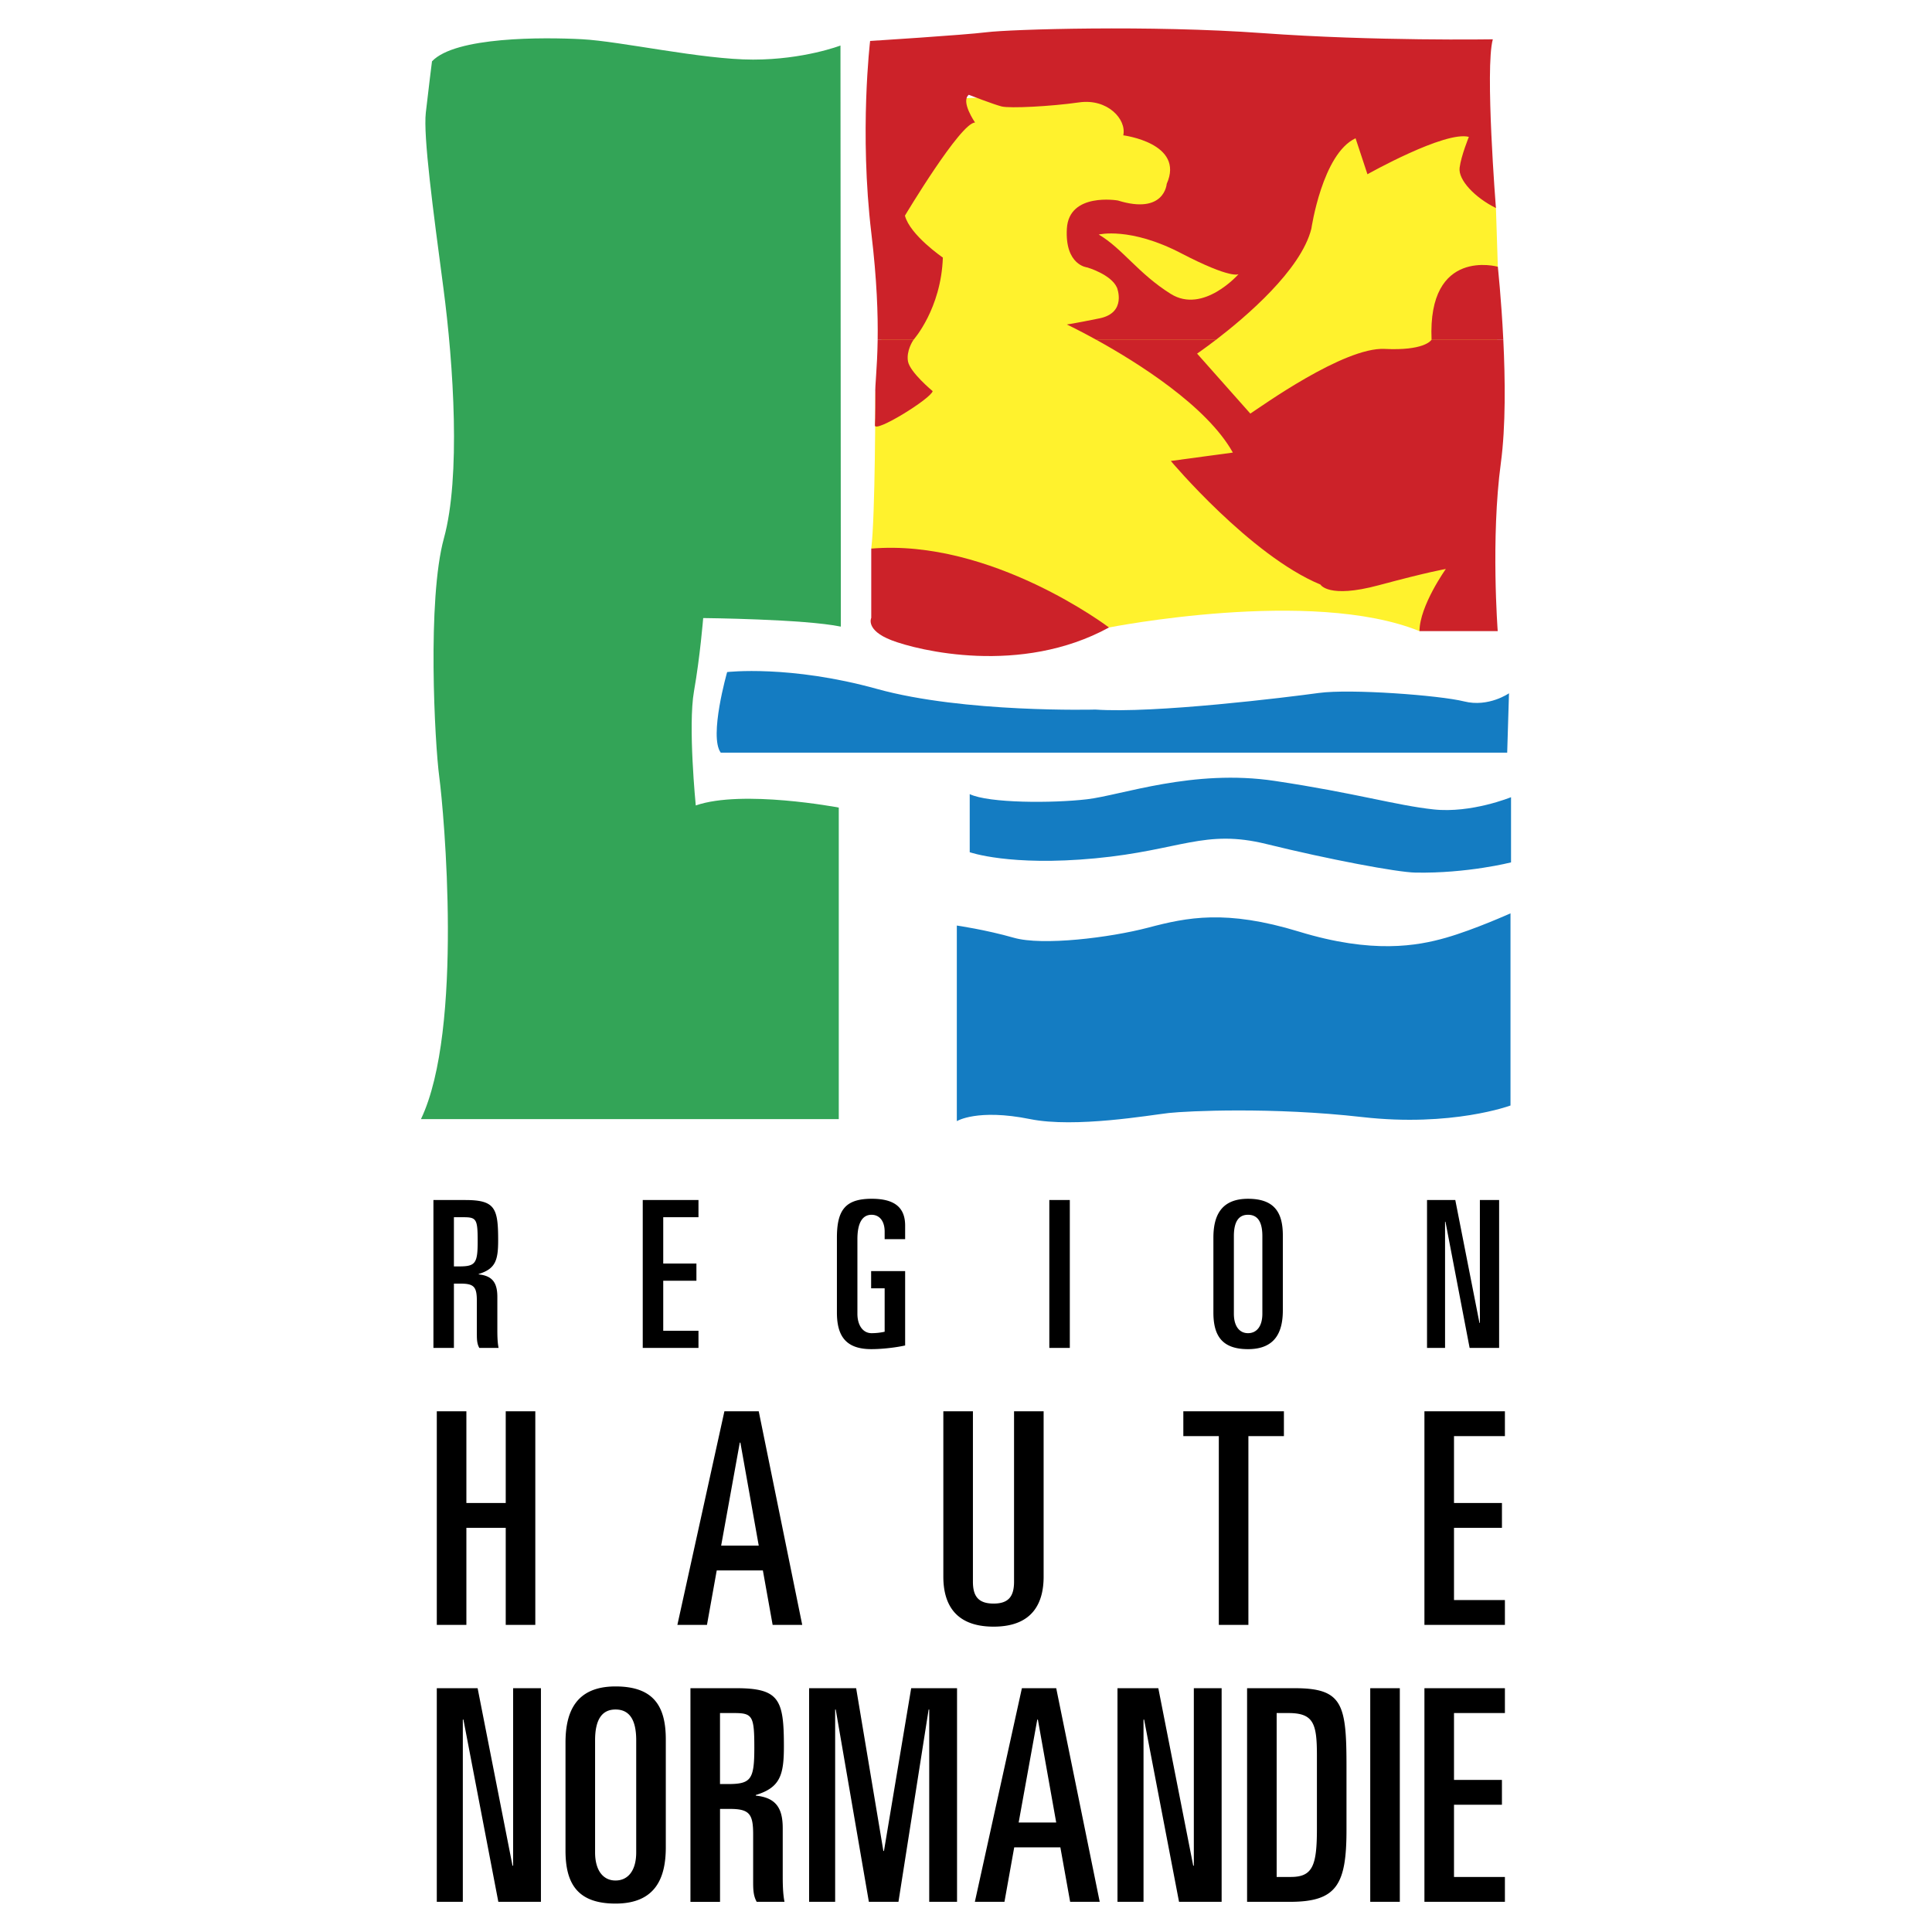
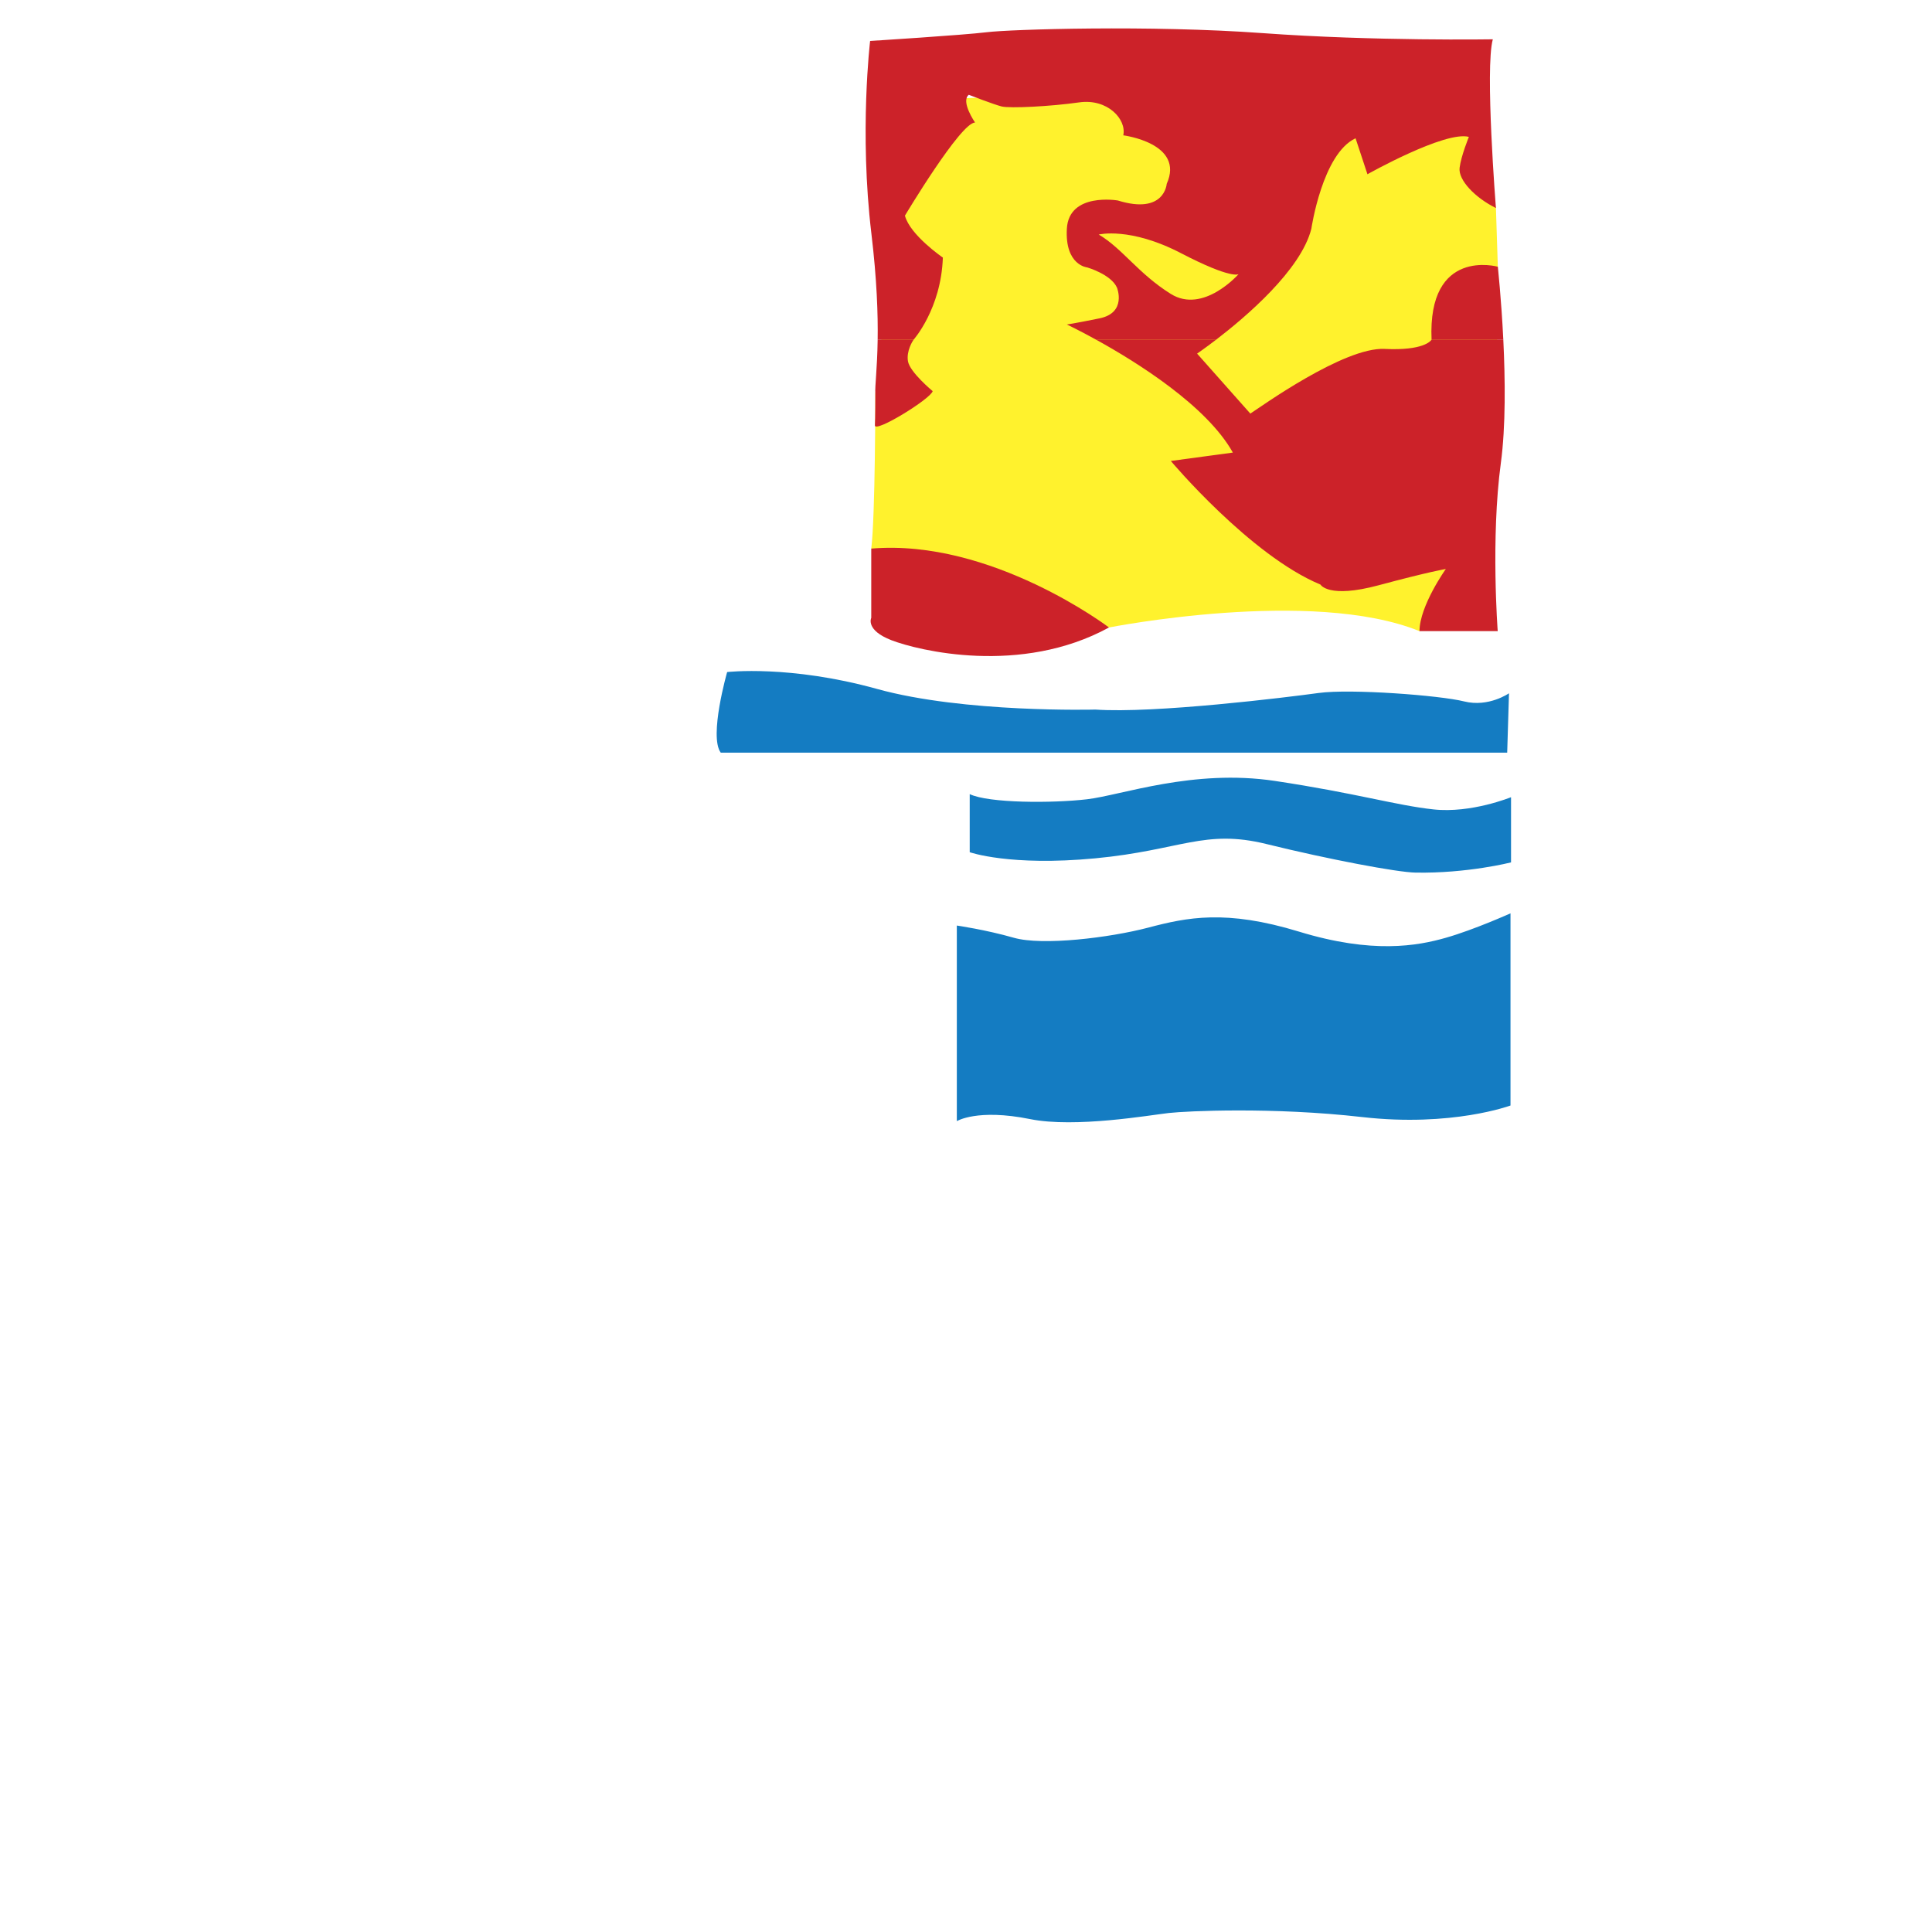
<svg xmlns="http://www.w3.org/2000/svg" width="2500" height="2500" viewBox="0 0 192.756 192.756">
  <g fill-rule="evenodd" clip-rule="evenodd">
-     <path fill="#fff" d="M0 0h192.756v192.756H0V0z" />
    <path d="M87.332 39.285s0 12.197-.406 15.45l23.719 7.87s20.219-4.003 30.979.365l7.508-6.608.307-29.75-.189-5.857-2.963-11.962h-23.582l-32.119 1.219-3.254 29.273z" fill="#fff22d" />
-     <path d="M83.854 4.542s-3.638 1.404-8.72 1.404-13.213-1.829-17.075-2.033C54.197 3.71 45.421 3.651 43.1 6.12c0 0-.351 2.762-.616 5.117-.266 2.356.725 9.72 1.751 17.477 1.025 7.757 1.735 18.872.055 24.987-1.682 6.115-.919 20.402-.463 23.822.457 3.419 2.44 25.186-1.828 34.131h41.685V80.572s-9.618-1.827-14.267-.212c0 0-.788-7.939-.178-11.395.61-3.456.918-7.301.918-7.301s10.091.099 13.734.854l-.037-57.976z" fill="#33a457" />
    <path d="M95.463 92.342v19.515s2.033-1.271 7.318-.203c4.496.908 11.994-.406 13.824-.609 1.828-.203 10.367-.611 19.311.406 8.945 1.016 14.787-1.154 14.787-1.154V91.123s-3.605 1.626-6.451 2.439c-2.846.813-7.318 1.626-14.637-.61-7.318-2.236-11.182-1.423-15.043-.406-3.863 1.016-10.57 1.83-13.416 1.016-2.847-.813-5.693-1.22-5.693-1.22zM150.756 86.041v-6.505s-3.961 1.625-7.725 1.22c-3.764-.406-7.725-1.626-15.855-2.846s-15.285 1.43-18.721 1.833c-3.438.403-9.809.398-11.706-.514v5.796s3.999 1.423 12.538.61c8.537-.813 10.887-2.949 17.076-1.423 6.188 1.526 13.01 2.811 14.84 2.847 5.184.099 9.553-1.018 9.553-1.018zM150.373 75.091l.18-5.923s-2.031 1.423-4.473.813c-2.438-.61-11.346-1.278-14.516-.842-3.17.436-16.383 2.062-22.277 1.655 0 0-13.092.353-21.792-2.06-8.701-2.413-14.947-1.682-14.947-1.682s-1.836 6.405-.641 8.039h78.466z" fill="#147cc2" />
    <path d="M86.925 54.734v6.912s-.609 1.22 2.033 2.236 12.879 3.542 21.686-1.278c.001 0-11.724-8.886-23.719-7.87zM111.443 28.703s1.006 2.504-1.75 3.061c-2.756.557-3.252.61-3.252.61s1.188.561 2.945 1.531h11.93c2.963-2.271 8.486-6.961 9.518-11.086 0 0 1.094-7.476 4.41-9.023l1.186 3.589s7.738-4.355 10.119-3.729c0 0-.77 1.878-.924 3.081-.154 1.204 1.504 2.97 3.623 4.018 0 0-1.109-13.979-.309-16.833 0 0-11.803.196-22.984-.618-11.18-.813-25.131-.382-27.506-.089-2.376.292-11.637.87-11.637.87s-1.086 9.073.123 19.189c.559 4.666.666 8.12.629 10.632h3.575l.008-.012s2.748-3.083 2.922-8.196c0 0-3.269-2.233-3.784-4.182 0 0 5.564-9.308 6.998-9.288 0 0-1.464-2.106-.626-2.771 0 0 2.466.961 3.278 1.165.812.204 4.879 0 7.725-.406 2.846-.407 4.756 1.694 4.41 3.286 0 0 6.16.779 4.332 4.845 0 0-.203 3.107-4.879 1.656 0 0-4.879-.842-5.082 2.817-.205 3.659 2.031 3.862 2.031 3.862s2.383.687 2.971 2.021zM149.986 33.905c-.201-4.113-.549-7.293-.549-7.293s-7.018-1.972-6.609 7.282c0 0-.004.004-.008.012h7.166v-.001z" fill="#cc2229" />
    <path d="M87.564 33.905c-.043 2.935-.283 4.585-.232 5.38 0 0 0 2.541-.042 3.147-.056.826 5.588-2.654 5.763-3.409 0 0-2.291-1.892-2.468-2.991-.167-1.031.475-2.01.554-2.127h-3.575zM109.387 33.905c4.012 2.215 10.996 6.564 13.615 11.248l-6.188.838s7.912 9.42 14.932 12.334c0 0 .768 1.42 5.797.068s6.709-1.626 6.709-1.626-2.615 3.663-2.629 6.202h7.805s-.703-9.251.312-16.773c.494-3.659.436-8.394.246-12.292h-7.166c-.078.119-.846 1.099-4.668.908-4.064-.204-12.381 5.792-13.406 6.453l-5.312-5.985s.756-.514 1.883-1.376h-11.93v.001z" fill="#cc2229" />
    <path d="M109.621 23.4s3.121-.784 8.203 1.858 5.748 2.091 5.748 2.091-3.512 4.007-6.764 1.974c-3.253-2.032-4.818-4.529-7.187-5.923z" fill="#fff22d" />
-     <path d="M43.243 119.727h3.168c2.984 0 3.29.797 3.29 4.027 0 1.982-.265 2.84-1.941 3.352v.041c1.39.143 1.86.857 1.86 2.248v3.209c0 .531 0 1.266.123 1.879h-1.921c-.205-.367-.246-.734-.246-1.328v-3.33c0-1.391-.245-1.758-1.594-1.758h-.695v6.416h-2.044v-14.756zm2.044 6.623h.531c1.615 0 1.84-.307 1.84-2.514 0-2.188-.123-2.393-1.39-2.393h-.981v4.907zM64.127 119.727h5.56v1.716h-3.516v4.619h3.311v1.717h-3.311v4.989h3.516v1.714h-5.56v-14.755zM88.262 123.631v-.756c0-1.043-.511-1.676-1.308-1.676-.94 0-1.41.857-1.41 2.432v7.439c0 1.186.572 1.941 1.41 1.941a5.98 5.98 0 0 0 1.308-.143v-4.334h-1.349v-1.717h3.393v7.42c-.797.184-2.208.367-3.373.367-2.596 0-3.434-1.369-3.434-3.658v-7.459c0-2.76.838-3.885 3.475-3.885 2.187 0 3.332.797 3.332 2.678v1.35h-2.044v.001zM104.691 119.727h2.045v14.755h-2.045v-14.755zM121.061 123.488c0-2.064.674-3.885 3.453-3.885 2.637 0 3.475 1.369 3.475 3.658v7.461c0 2.064-.674 3.883-3.475 3.883-2.615 0-3.453-1.369-3.453-3.658v-7.459zm2.043 7.582c0 1.268.572 1.941 1.41 1.941.859 0 1.432-.674 1.432-1.941v-7.746c0-1.451-.49-2.125-1.432-2.125-.92 0-1.41.674-1.41 2.125v7.746zM142.375 119.727h2.82l2.412 12.263h.041v-12.263h1.92v14.755h-2.943l-2.41-12.589h-.041v12.589h-1.799v-14.755zM43.579 140.803h2.952v9.15h3.926v-9.15h2.951v21.31h-2.951v-9.681h-3.926v9.681h-2.952v-21.31zM72.274 140.803h3.425l4.339 21.311h-2.952l-.974-5.432h-4.604l-.974 5.432h-2.952l4.692-21.311zm-.324 13.4h3.749l-1.831-10.273h-.059l-1.859 10.273zM104.123 157.303c0 2.479-.973 4.988-4.988 4.988-4.043 0-5.018-2.51-5.018-4.988v-16.5h2.952v17.002c0 1.445.531 2.184 2.066 2.184 1.506 0 2.037-.738 2.037-2.184v-17.002h2.951v16.5zM118.061 140.803h10.035v2.478h-3.543v18.832h-2.951v-18.832h-3.541v-2.478zM142.115 140.803h8.03v2.478h-5.079v6.672h4.784v2.479h-4.784v7.203h5.079v2.478h-8.03v-21.31zM43.579 168.432h4.073l3.483 17.711h.059v-17.711h2.775v21.312h-4.25l-3.484-18.183h-.059v18.183h-2.597v-21.312zM56.42 173.863c0-2.98.974-5.607 4.989-5.607 3.808 0 5.018 1.977 5.018 5.283v10.773c0 2.982-.974 5.609-5.018 5.609-3.778 0-4.989-1.979-4.989-5.283v-10.775zm2.952 10.951c0 1.83.827 2.805 2.037 2.805 1.24 0 2.066-.975 2.066-2.805v-11.188c0-2.096-.708-3.068-2.066-3.068-1.329 0-2.037.973-2.037 3.068v11.188zM68.883 168.432h4.575c4.31 0 4.752 1.152 4.752 5.816 0 2.863-.383 4.102-2.804 4.84v.061c2.007.205 2.687 1.238 2.687 3.246v4.635c0 .768 0 1.83.177 2.715h-2.774c-.295-.531-.354-1.062-.354-1.918v-4.812c0-2.008-.354-2.539-2.302-2.539h-1.003v9.27h-2.952v-21.314h-.002zm2.952 9.564h.767c2.332 0 2.657-.443 2.657-3.631 0-3.158-.177-3.453-2.007-3.453h-1.417v7.084zM80.725 168.432h4.693l2.716 16.236h.059l2.716-16.236h4.575v21.312h-2.775v-19.185h-.059l-3.011 19.185h-2.952l-3.306-19.185h-.058v19.185h-2.598v-21.312zM101.955 168.432h3.424l4.34 21.312h-2.951l-.975-5.432h-4.605l-.973 5.432h-2.953l4.693-21.312zm-.324 13.402h3.748l-1.83-10.273h-.059l-1.859 10.273zM111.492 168.432h4.074l3.483 17.711h.06v-17.711h2.774v21.312h-4.25l-3.485-18.183h-.058v18.183h-2.598v-21.312zM124.422 168.432h4.752c4.783 0 5.166 1.594 5.166 7.793v6.348c0 5.459-.975 7.172-5.639 7.172h-4.279v-21.313zm2.951 18.832h1.418c2.184 0 2.598-1.15 2.598-4.811v-7.32c0-3.158-.326-4.221-2.834-4.221h-1.182v16.352zM136.709 168.432h2.951v21.312h-2.951v-21.312zM142.115 168.432h8.03v2.48h-5.079v6.67h4.782v2.48h-4.782v7.202h5.079v2.48h-8.03v-21.312z" />
  </g>
</svg>